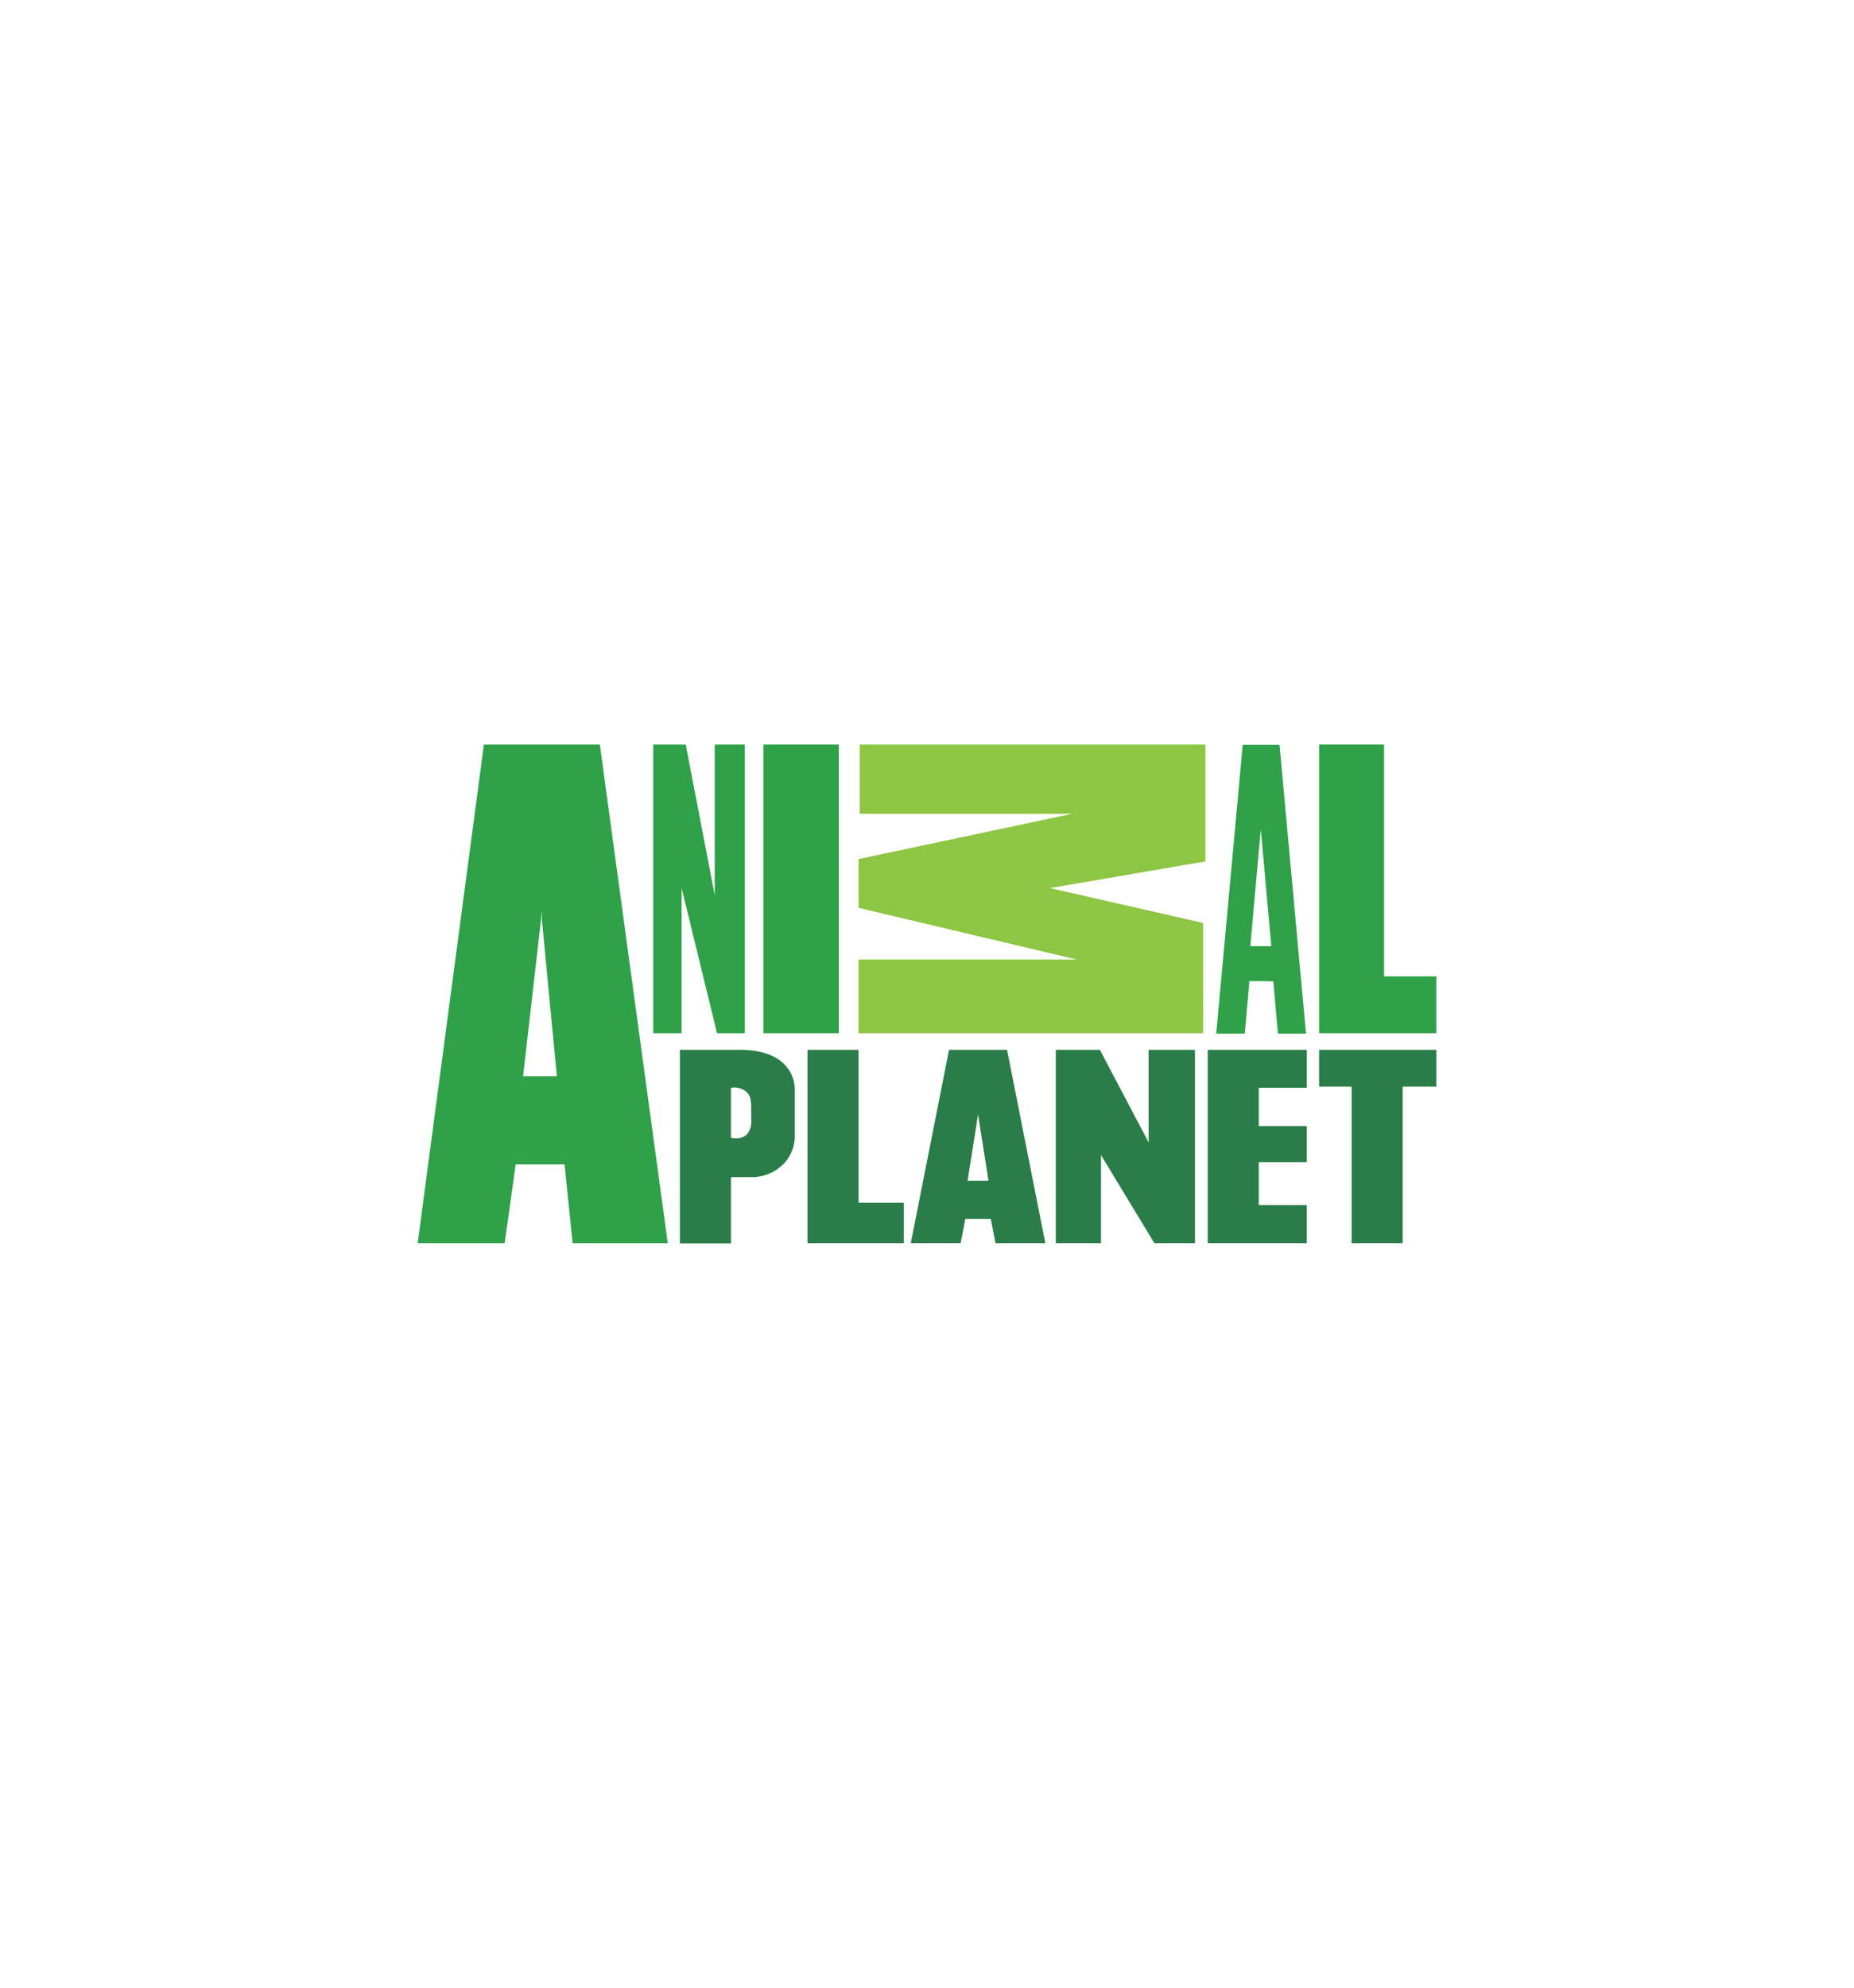
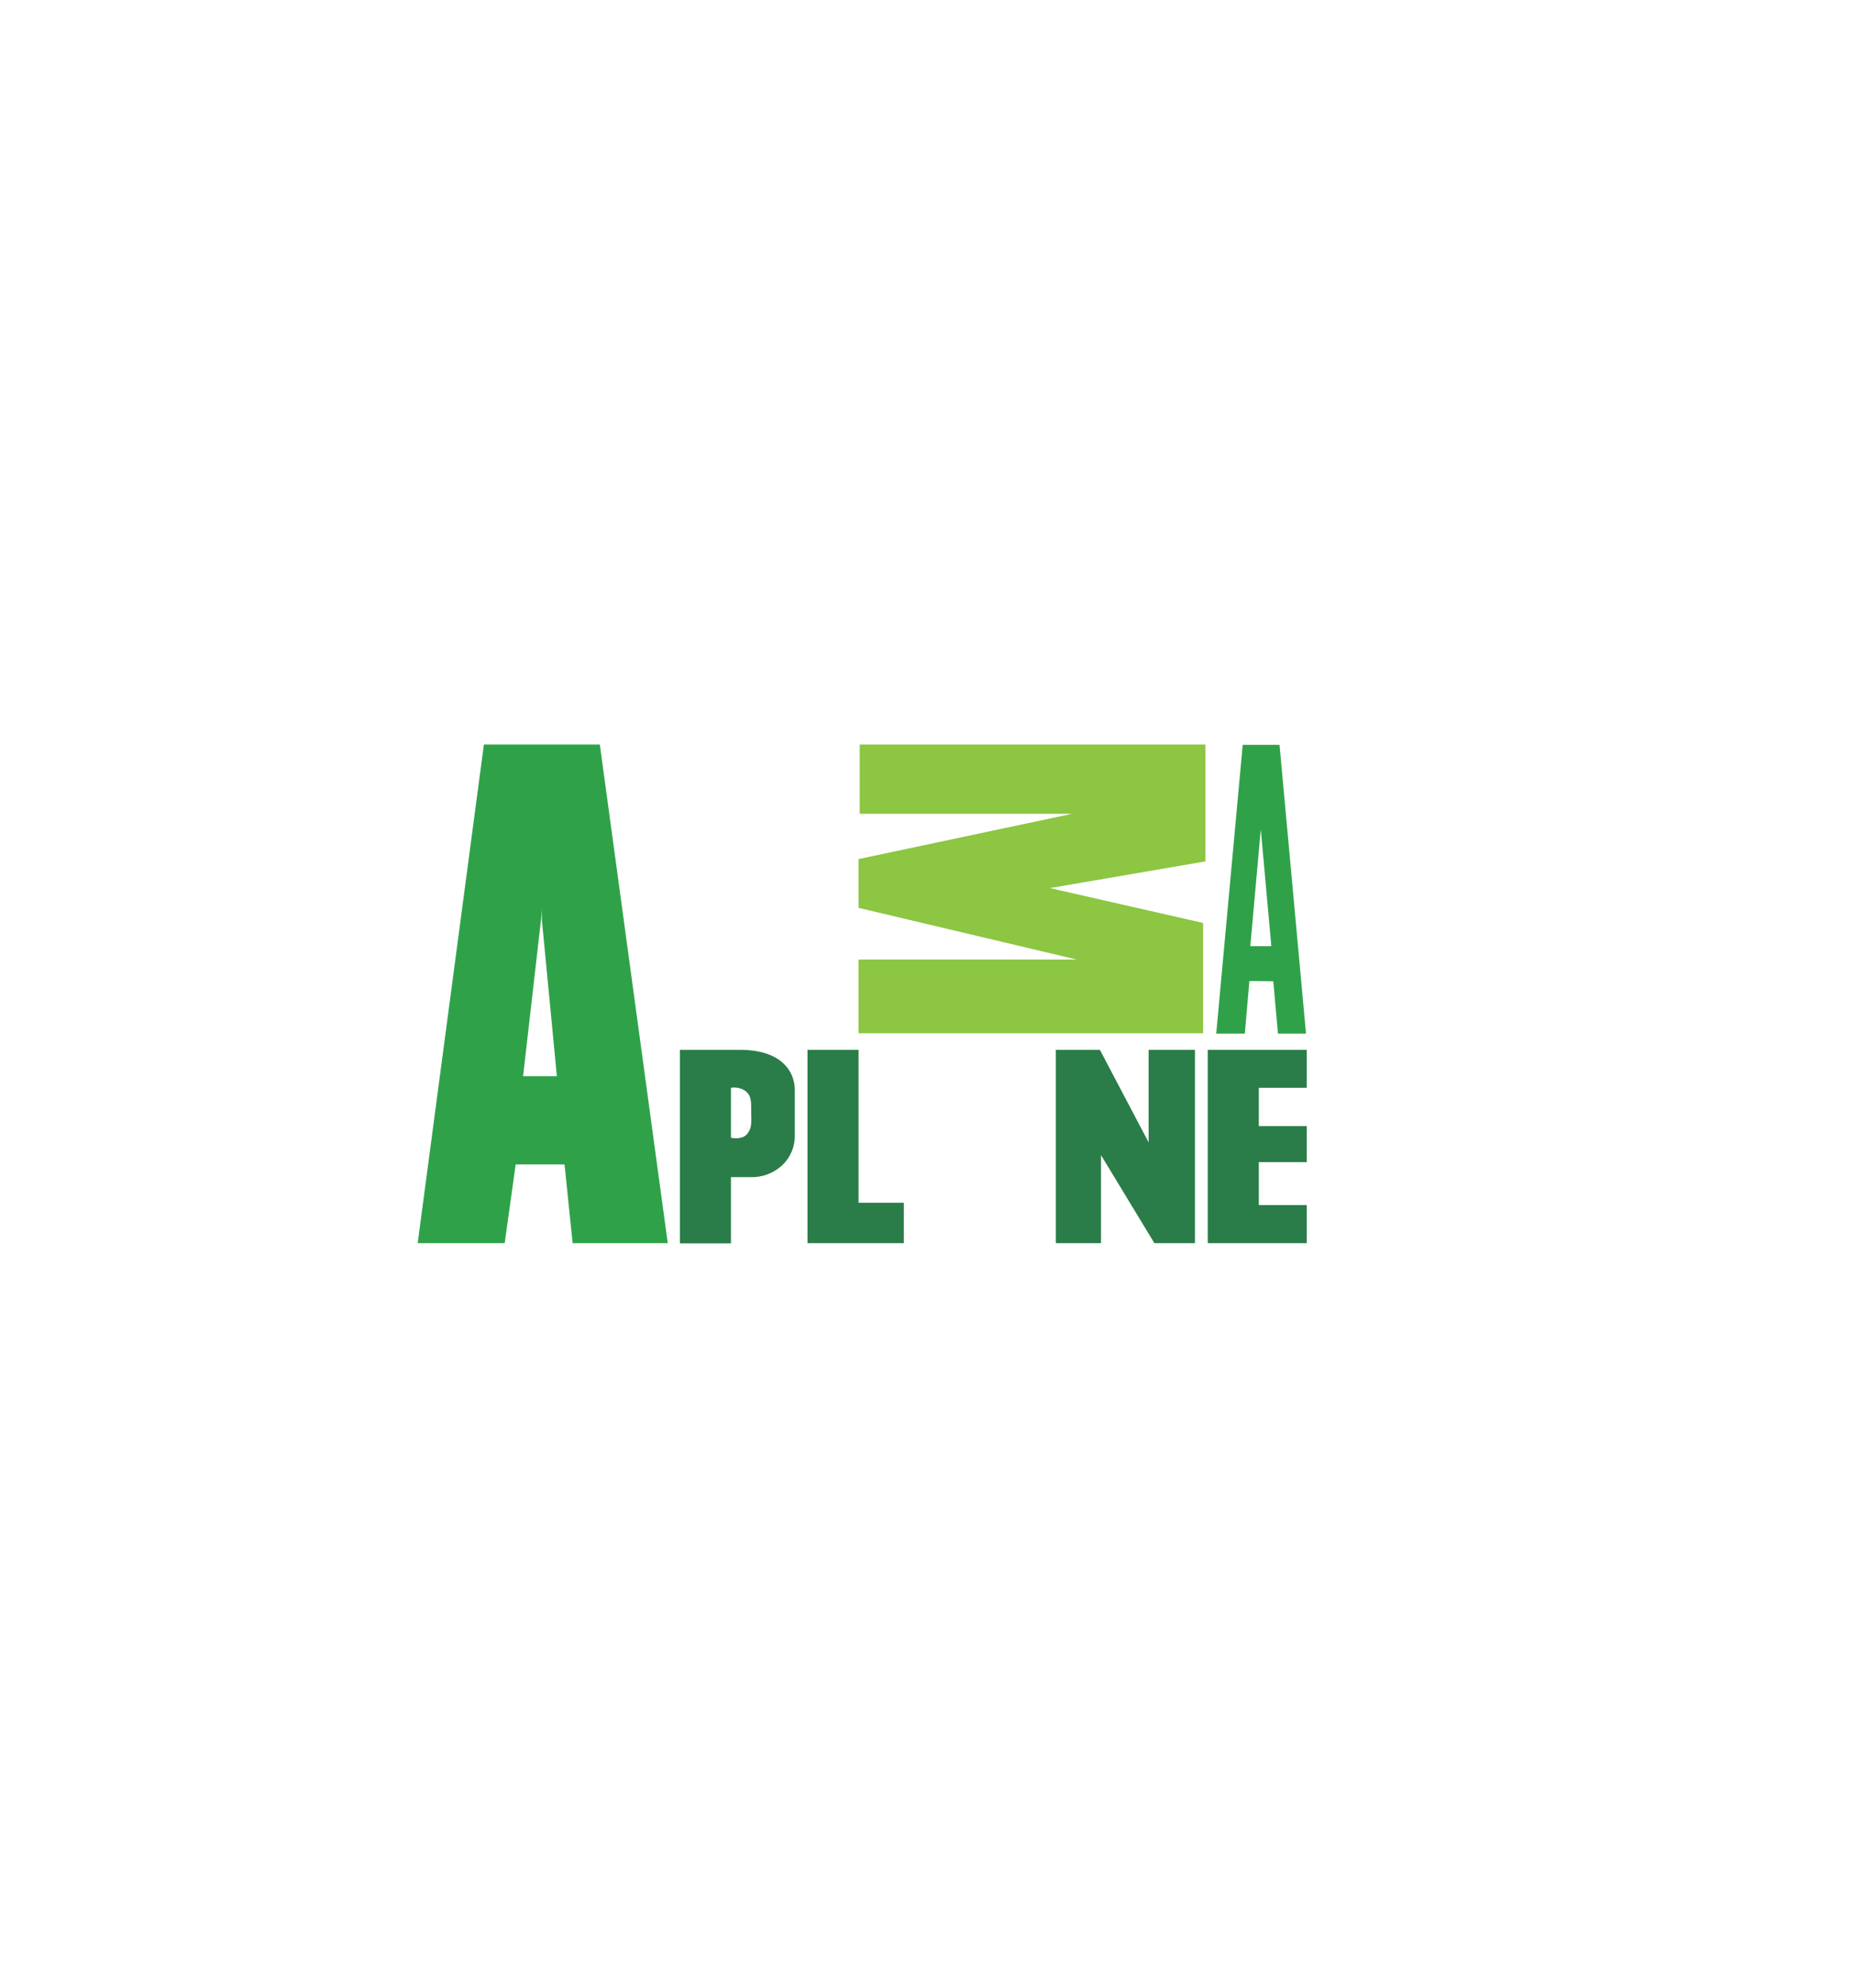
<svg xmlns="http://www.w3.org/2000/svg" id="Layer_1" data-name="Layer 1" viewBox="0 0 280 300">
  <defs>
    <style>.cls-1{fill:#2fa249;}.cls-2{fill:#8cc642;}.cls-3{fill:#2a7d48;}</style>
  </defs>
  <title>animal planet green logo </title>
  <path class="cls-1" d="M77.88,175.75l-1.66,11.88H63.08l10-75.26H90.59l10.26,75.26H86.48l-1.22-11.88Zm4-38.46L79,162.43H84.1l-2.27-23.65" />
-   <polygon class="cls-1" points="102.94 134.04 108.29 155.95 112.49 155.95 112.49 112.37 107.94 112.37 107.94 135.1 103.56 112.37 98.65 112.37 98.65 155.95 102.94 155.95 102.94 134.04" />
-   <rect class="cls-1" x="115.29" y="112.37" width="11.39" height="43.58" />
  <polygon class="cls-2" points="158.57 134.04 181.7 139.3 181.7 155.95 129.66 155.95 129.66 144.82 162.6 144.82 129.66 137.02 129.66 129.66 161.9 122.83 129.84 122.83 129.84 112.37 182.05 112.37 182.05 130.01 158.57 134.04" />
  <path class="cls-1" d="M188.69,148.06,188,156h-4.32l4-43.58h5.56l4,43.58H193l-.7-7.89Zm1.71-22.78-1.57,17.53H192l-1.58-17.53" />
-   <polygon class="cls-1" points="216.92 147.36 209.03 147.36 209.03 112.37 199.22 112.37 199.22 155.95 216.92 155.95 216.92 147.36" />
  <path class="cls-3" d="M111.7,158.45c7,0,8.33,3.92,8.33,6v6.8a6.07,6.07,0,0,1-1.68,4.41,6.73,6.73,0,0,1-4.52,2h-3.44v10h-7.71V158.45Zm-1.31,5.73v7.54s1.72.39,2.48-.61.58-1.82.58-3.4,0-2.36-.89-3.06A3,3,0,0,0,110.39,164.18Z" />
  <polygon class="cls-3" points="136.5 181.53 129.66 181.53 129.66 158.45 121.95 158.45 121.95 187.63 136.5 187.63 136.5 181.53" />
-   <path class="cls-3" d="M147.71,168.21l1.58,10h-3.16Zm-4.38-9.76-5.78,29.18h7.53l.7-3.65h3.86l.7,3.65h7.53l-5.78-29.18Z" />
  <polygon class="cls-3" points="166.28 174.34 174.34 187.63 180.47 187.63 180.47 158.45 173.47 158.45 173.47 172.42 166.11 158.45 159.45 158.45 159.45 187.63 166.28 187.63 166.28 174.34" />
  <polygon class="cls-3" points="197.35 181.88 190.11 181.88 190.11 175.4 197.35 175.4 197.35 169.96 190.11 169.96 190.11 164.18 197.35 164.18 197.35 158.45 182.4 158.45 182.4 187.63 197.35 187.63 197.35 181.88" />
-   <polygon class="cls-3" points="204.13 187.63 211.84 187.63 211.84 164.01 216.92 164.01 216.92 158.45 199.22 158.45 199.22 164.01 204.13 164.01 204.13 187.63" />
</svg>